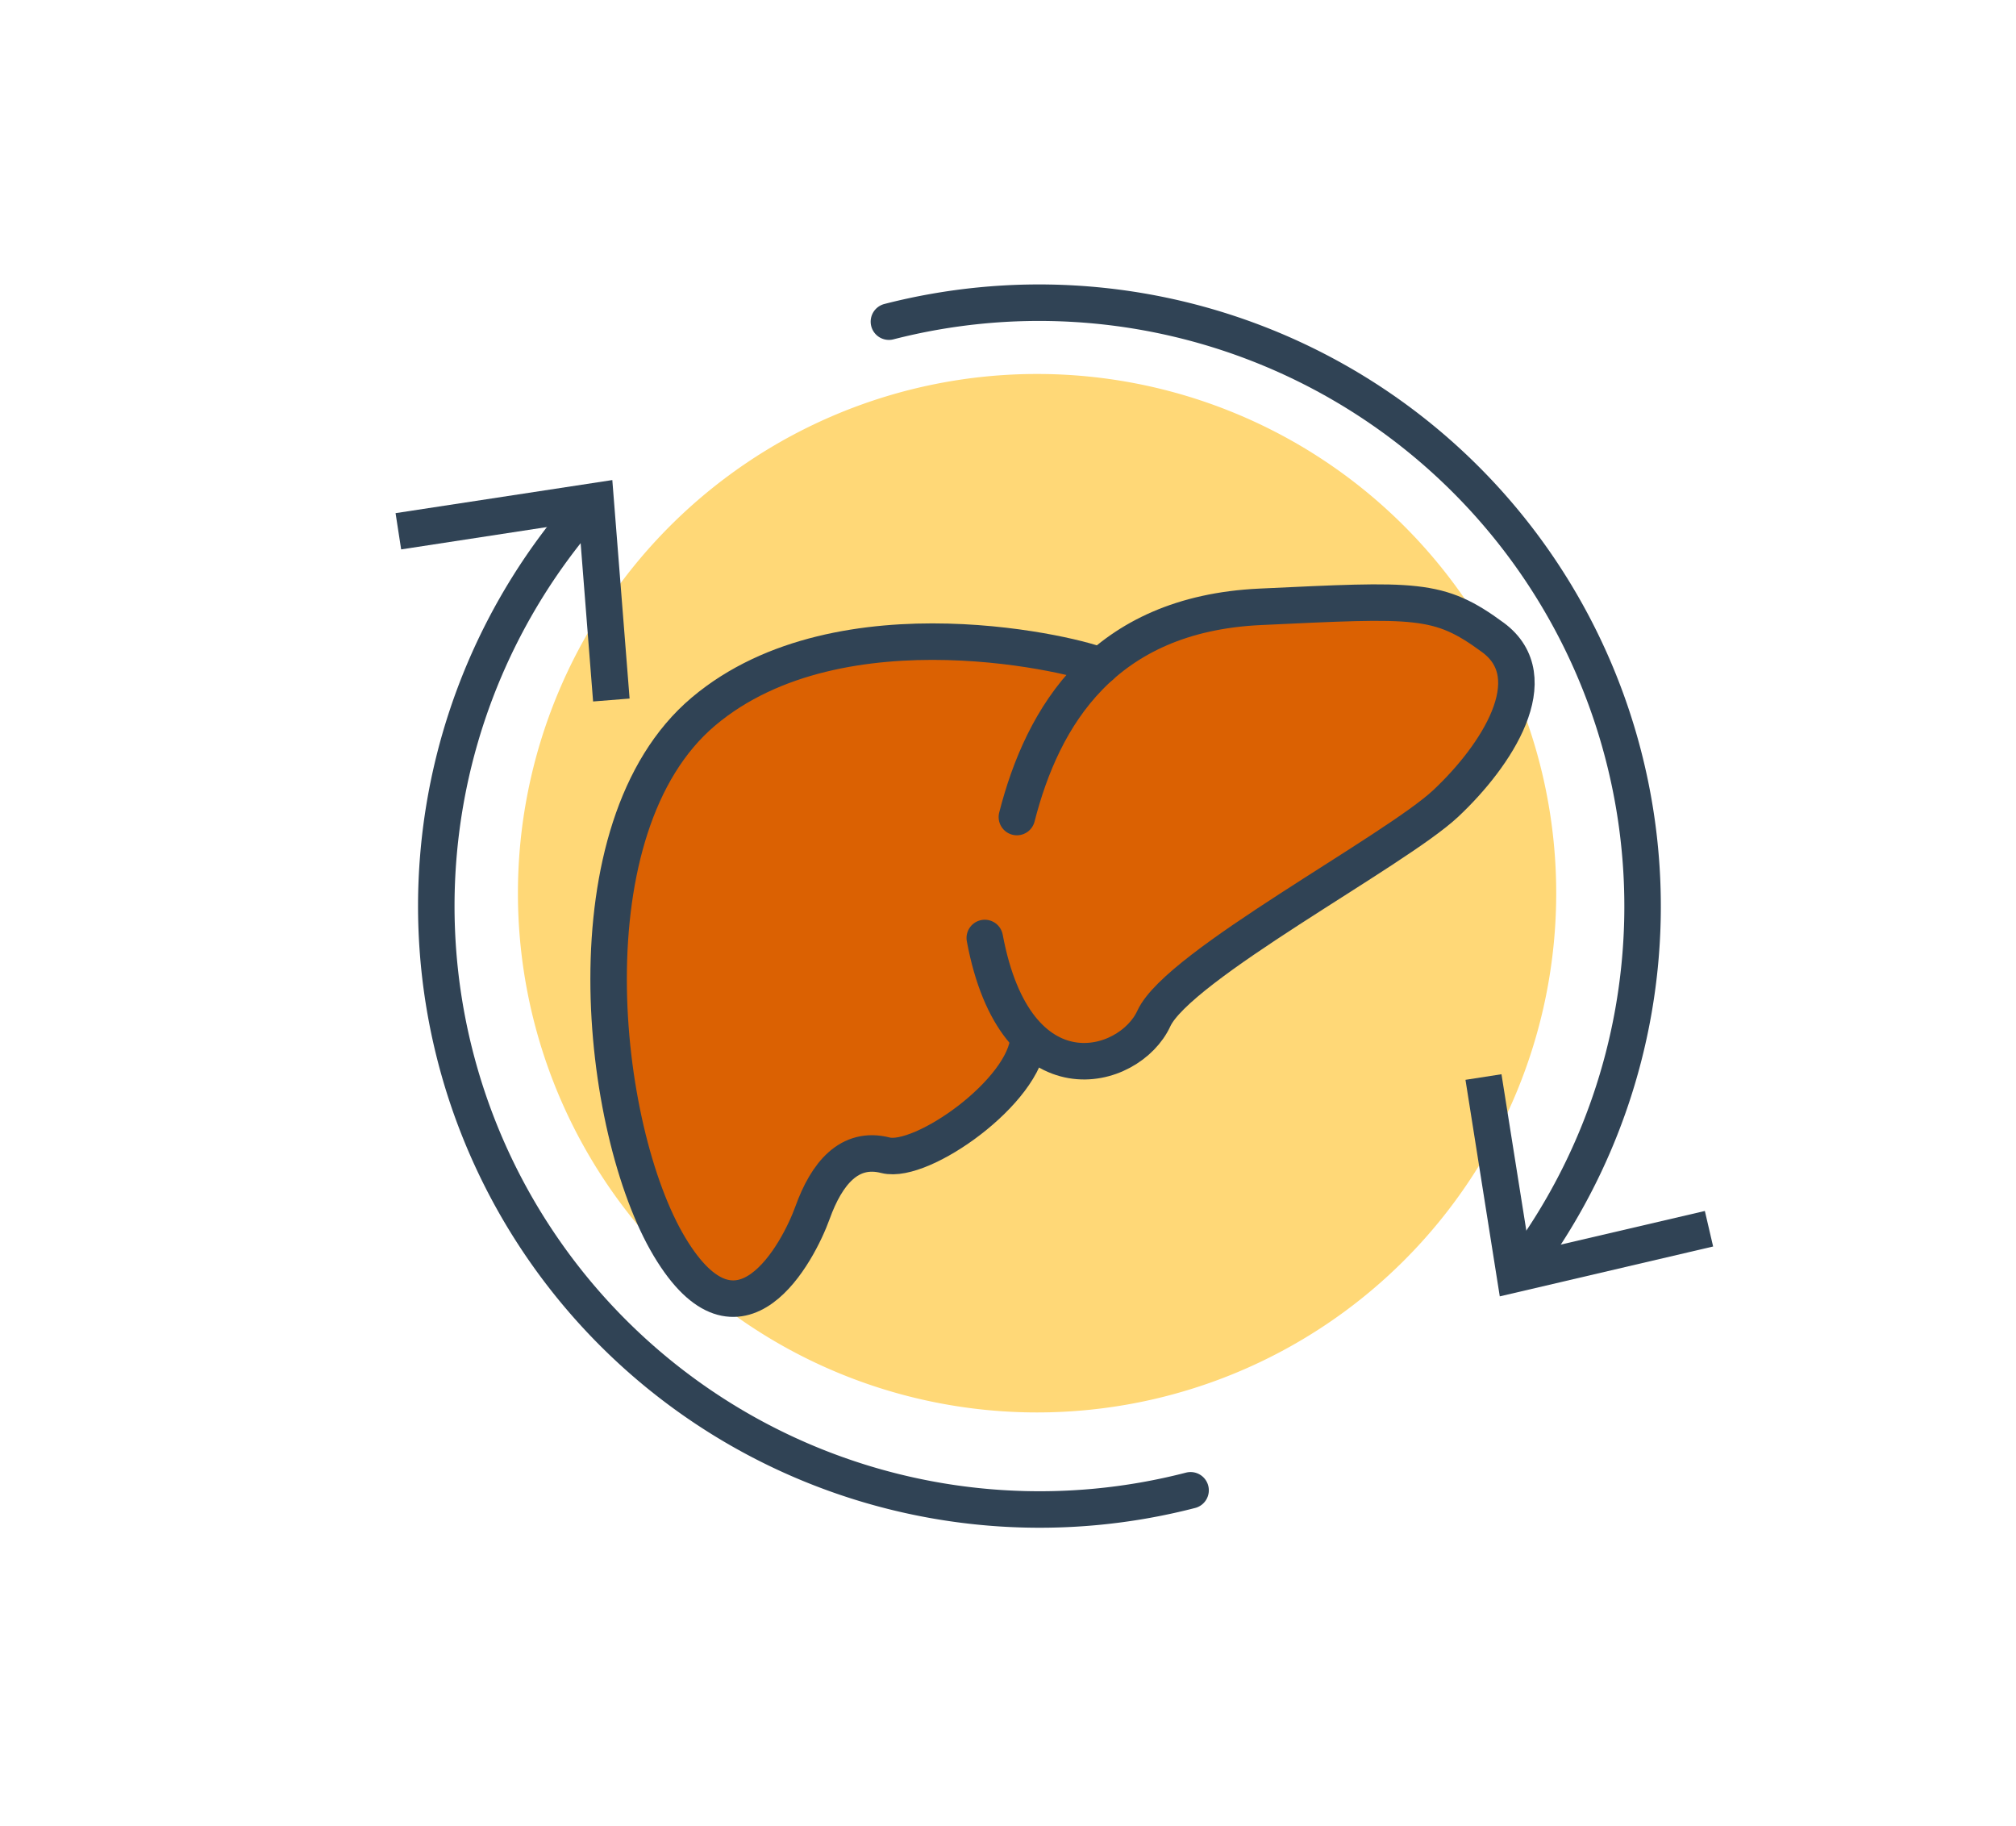
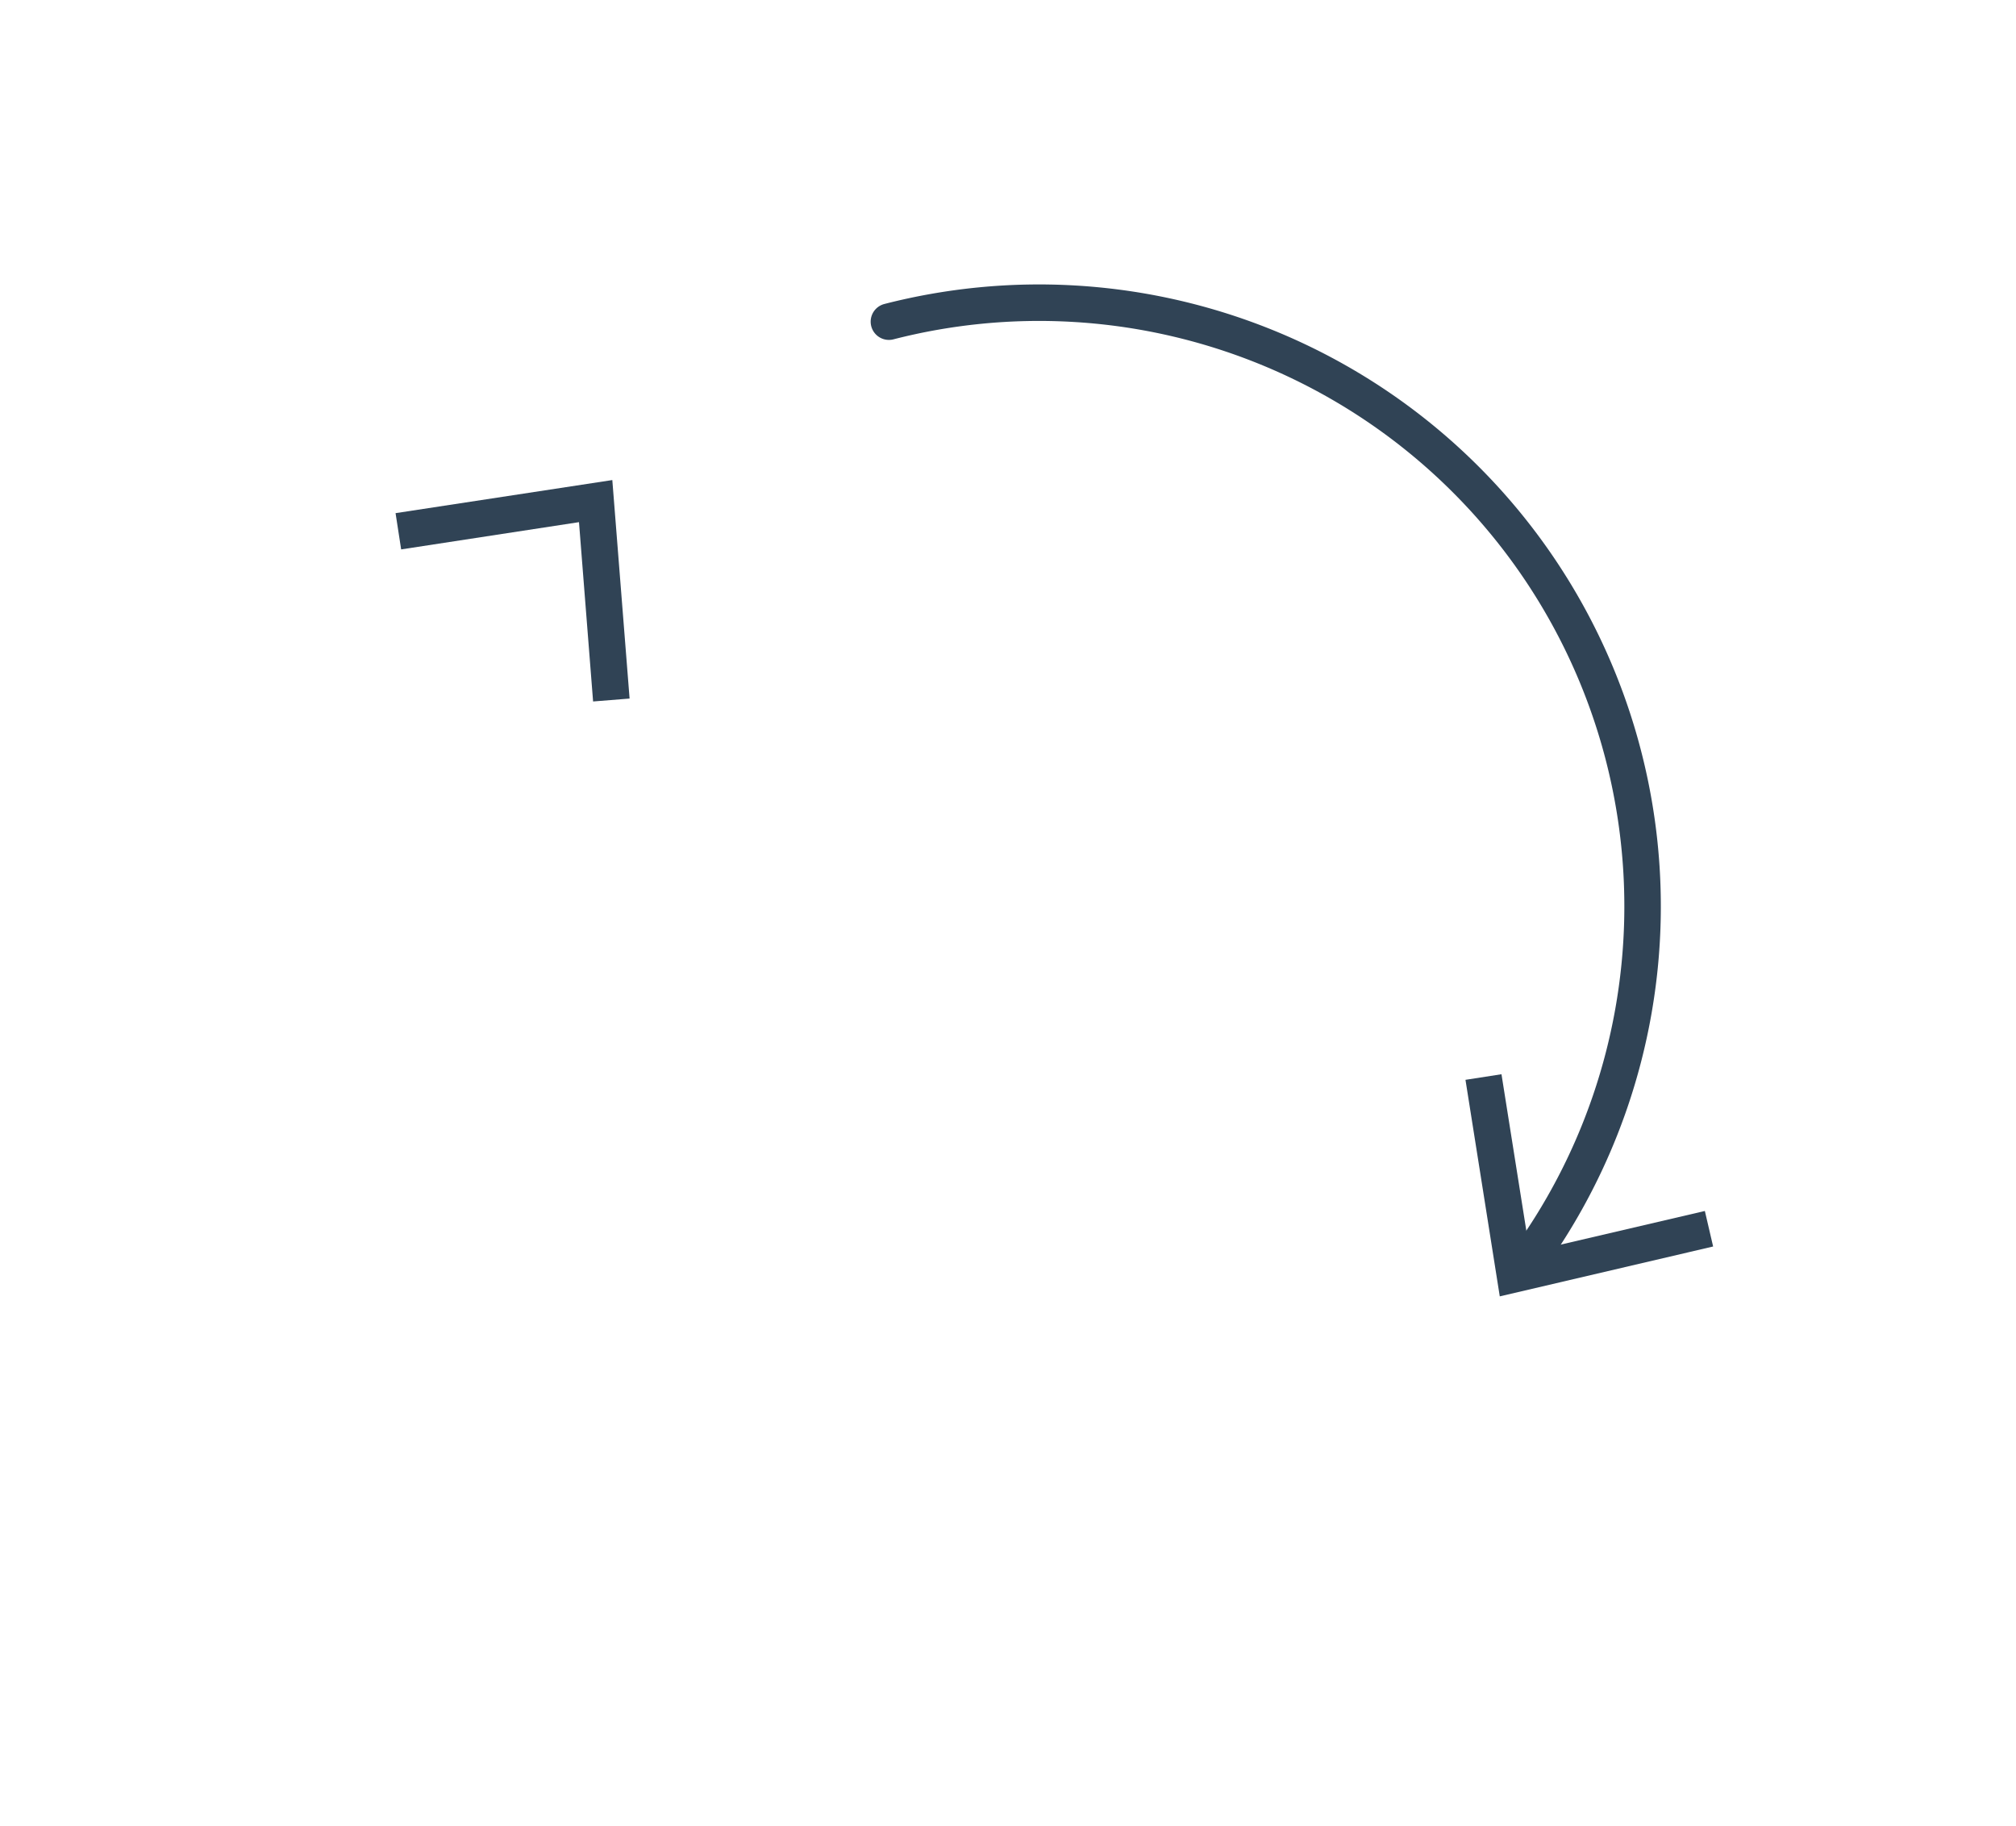
<svg xmlns="http://www.w3.org/2000/svg" viewBox="0 0 82.87 75.05">
  <defs>
    <style>.cls-1{fill:#ffd877;}.cls-2{fill:#db6102;}.cls-3{fill:none;stroke:#304355;stroke-linecap:round;stroke-linejoin:round;stroke-width:1.5px;}.cls-4{fill:#304355;}</style>
  </defs>
  <title>Sanofi Ikons 62px</title>
  <g id="Layer_1" data-name="Layer 1">
-     <path class="cls-1" d="M21.29,36.71A21.34,21.34,0,1,1,42.63,58.05,21.34,21.34,0,0,1,21.29,36.71Z" />
-     <path class="cls-2" d="M45.23,27.38a10.15,10.15,0,0,1,6.53-2.44c6.41-.31,7.33-.39,9.57,1.26s.15,4.86-1.94,6.82-11,6.66-12,8.84a3.19,3.19,0,0,1-5.09.81h0c-.12,2.19-4.39,5.2-5.88,4.82s-2.42.75-3,2.36-3,6.21-5.88,1.4-4.26-17.23,1.4-22S44.56,27,45.24,27.38Z" />
-     <path class="cls-3" d="M41.8,33.58c1.06-4.15,3.56-8.34,10-8.64s7.33-.39,9.57,1.26.15,4.86-1.94,6.82-11,6.66-12,8.84-5.68,3.49-6.95-3.31" />
-     <path class="cls-3" d="M42.28,42.66c-.12,2.19-4.39,5.2-5.88,4.82s-2.42.75-3,2.36-3,6.21-5.88,1.4-4.26-17.23,1.4-22S44.56,27,45.24,27.38" />
    <path class="cls-3" d="M36.54,13.22A24.81,24.81,0,0,1,62.66,52" />
    <polygon class="cls-4" points="60.24 44.38 61.72 44.15 62.88 51.45 70.08 49.77 70.42 51.23 61.65 53.28 60.24 44.38" />
-     <path class="cls-3" d="M48.94,61.25A24.8,24.8,0,0,1,24.06,20.92" />
    <polygon class="cls-4" points="25.88 28.71 24.38 28.83 23.8 21.46 16.49 22.58 16.26 21.09 25.17 19.73 25.88 28.71" />
  </g>
</svg>